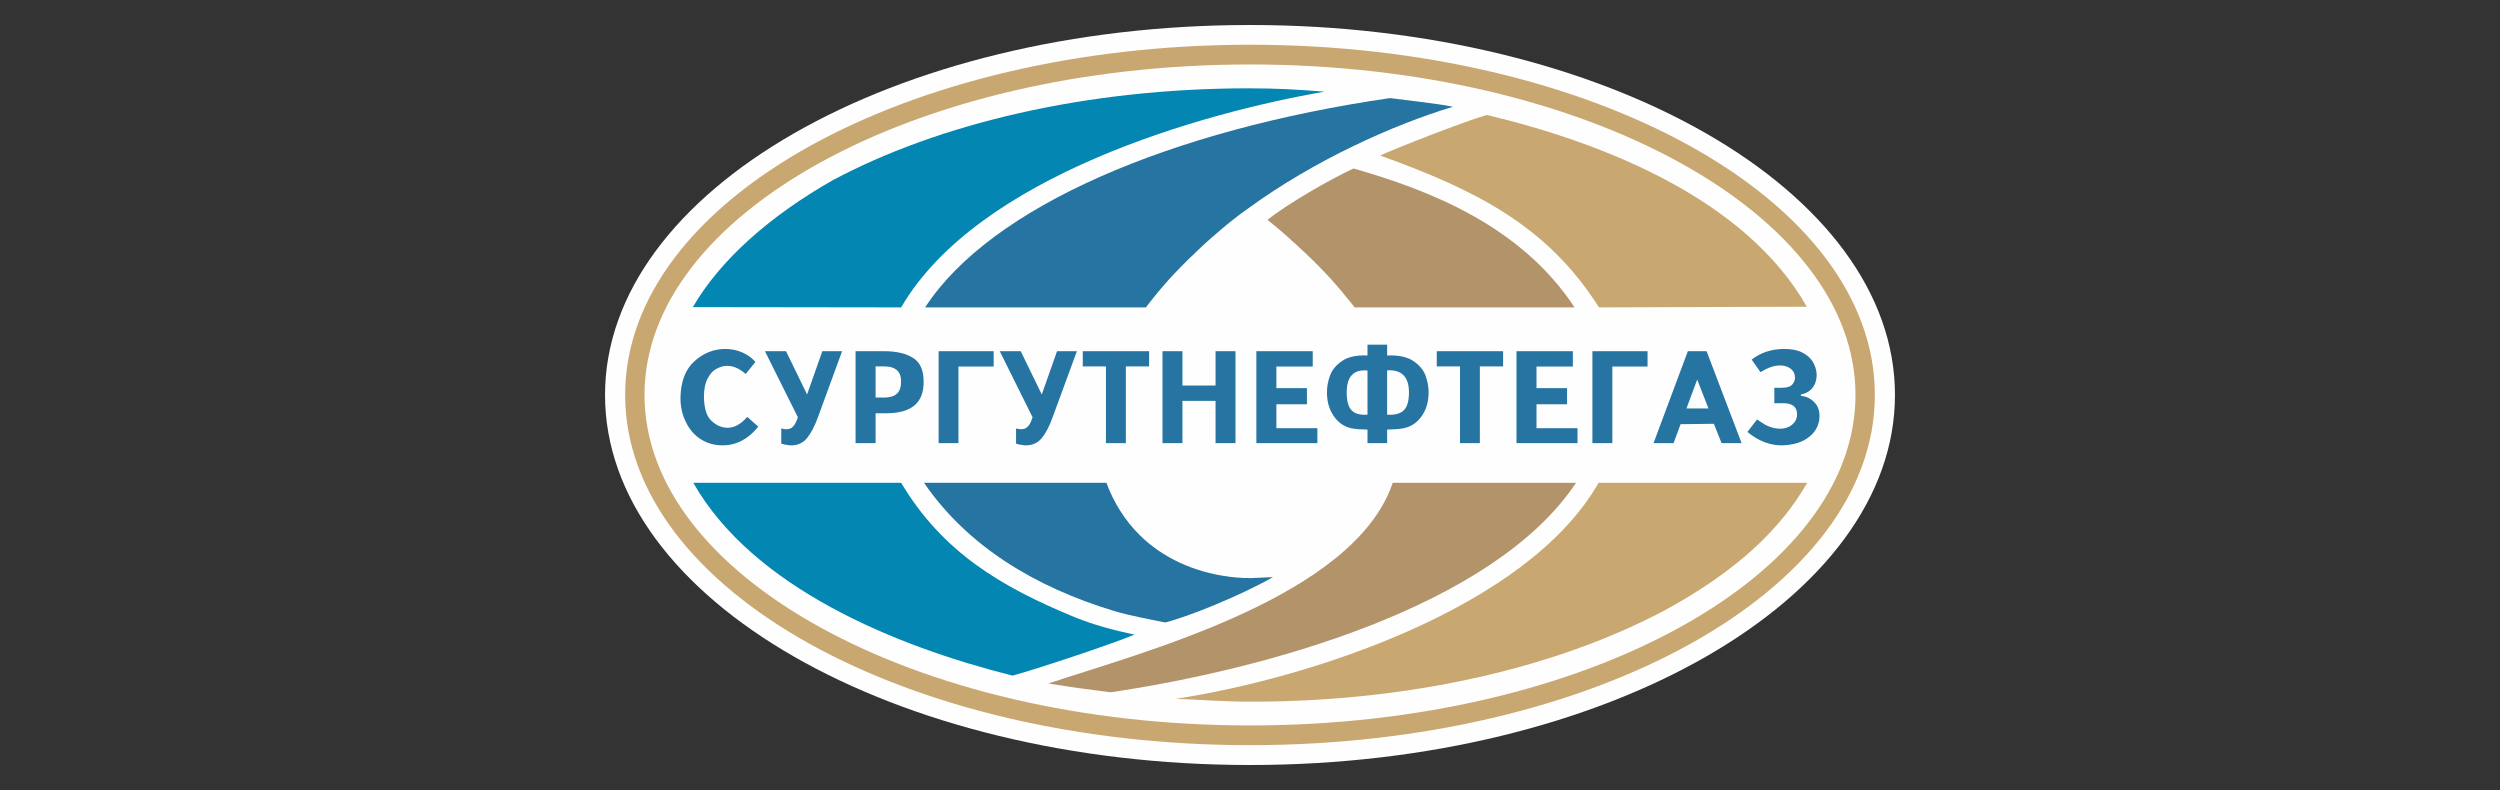
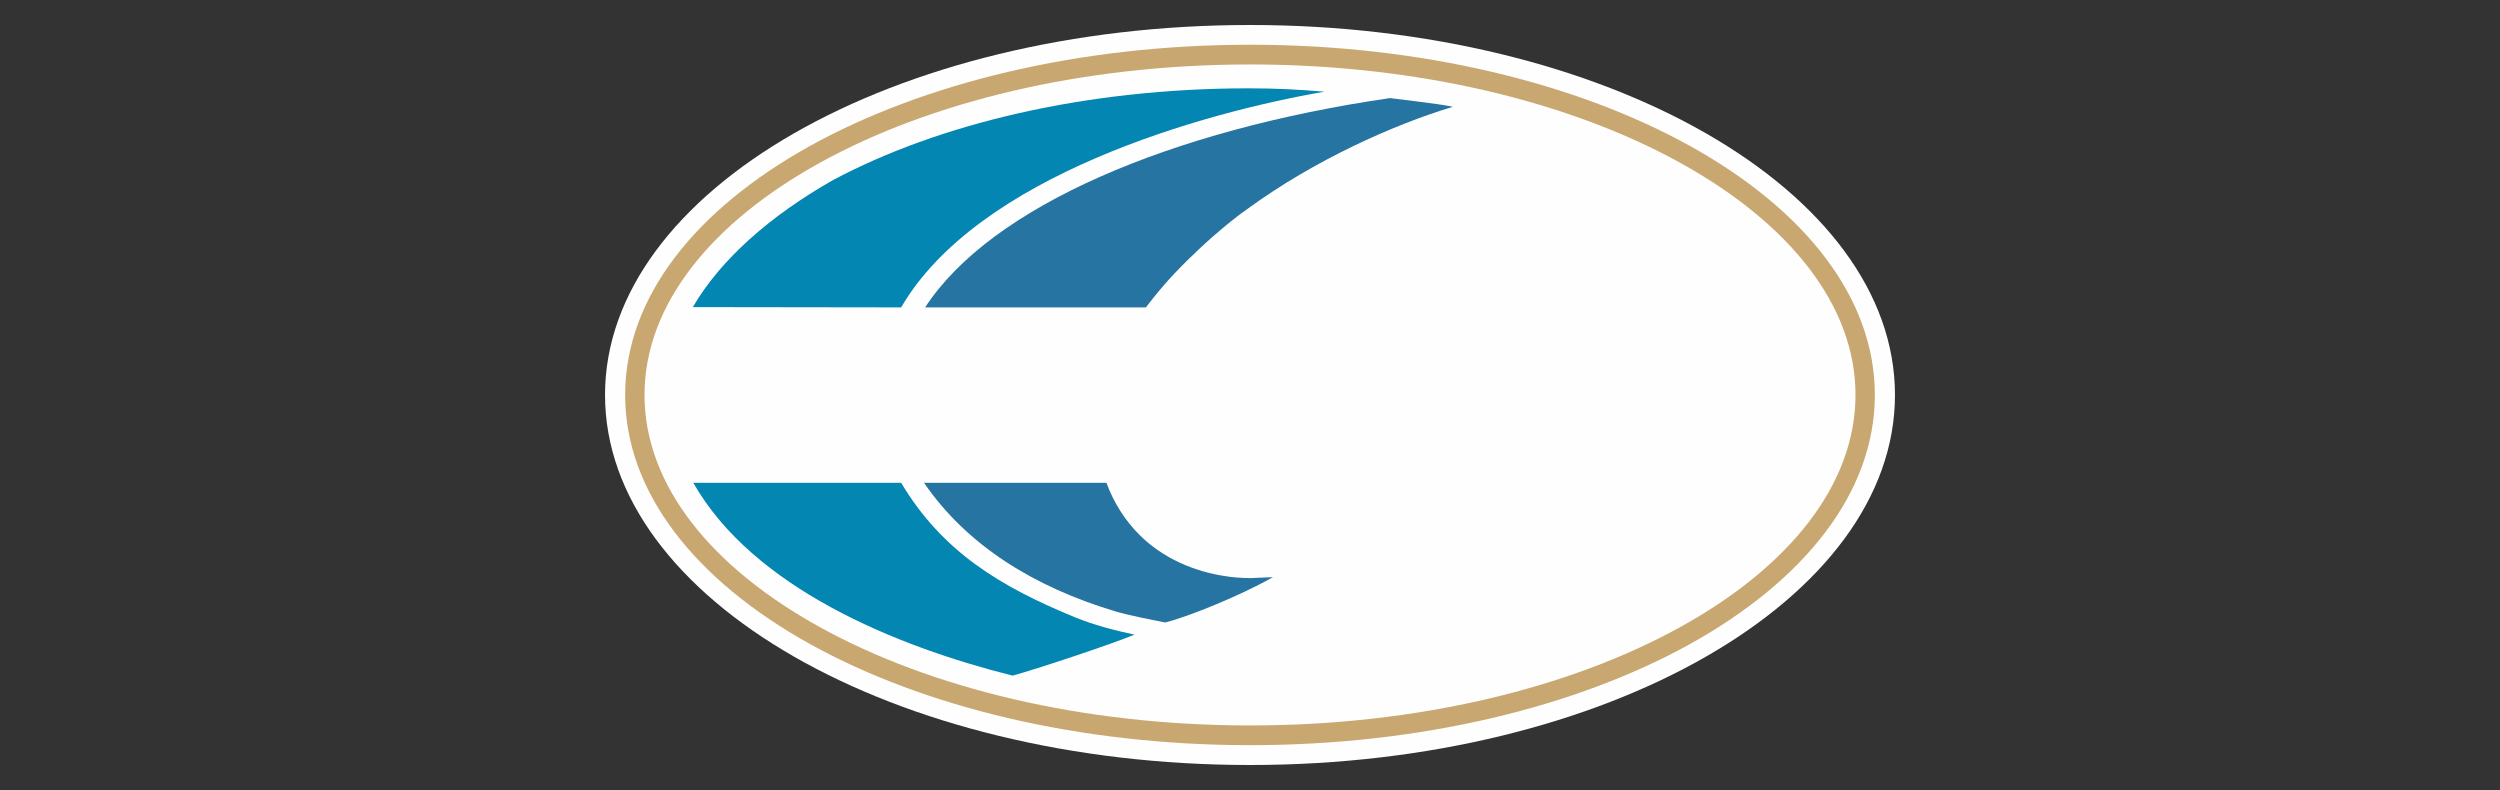
<svg xmlns="http://www.w3.org/2000/svg" width="250" height="79" viewBox="0 0 250 79" fill="none">
  <rect x="0" y="0" width="250" height="79" fill="#333333" stroke="none" />
  <path fill-rule="evenodd" clip-rule="evenodd" d="M125 2.5C160.617 2.5 189.497 19.063 189.497 39.495C189.497 59.928 160.617 76.5 125 76.5C89.382 76.5 60.503 59.928 60.503 39.495C60.503 19.063 89.382 2.5 125 2.5Z" fill="#FEFEFE" />
  <path d="M125 4.473C107.841 4.473 92.287 8.343 81.012 14.589C69.585 20.921 62.515 29.724 62.515 39.495C62.515 49.266 69.585 58.069 81.012 64.411C92.287 70.657 107.841 74.517 125 74.517C142.159 74.517 157.713 70.657 168.988 64.411C180.415 58.069 187.485 49.266 187.485 39.495C187.485 29.724 180.415 20.921 168.988 14.589C157.713 8.343 142.159 4.473 125 4.473ZM81.99 16.275C92.979 10.202 108.183 6.447 125 6.447C141.817 6.447 157.021 10.202 168.011 16.275C178.849 22.262 185.549 30.472 185.549 39.495C185.549 48.519 178.849 56.738 168.011 62.715C157.021 68.789 141.817 72.544 125 72.544C108.183 72.544 92.979 68.789 81.99 62.715C71.151 56.738 64.451 48.519 64.451 39.495C64.451 30.472 71.151 22.262 81.99 16.275Z" fill="#C9A770" />
-   <path fill-rule="evenodd" clip-rule="evenodd" d="M75.545 36.19L74.568 37.397C73.865 36.775 73.154 36.507 72.451 36.602C72.186 36.631 71.891 36.746 71.578 36.918C71.255 37.1 70.98 37.426 70.743 37.886C70.506 38.336 70.392 38.959 70.392 39.725C70.42 40.798 70.639 41.555 71.056 41.986C71.474 42.426 71.939 42.675 72.442 42.752C73.23 42.886 73.989 42.532 74.729 41.689L75.83 42.666C74.824 43.911 73.638 44.534 72.261 44.534C71.455 44.534 70.724 44.333 70.088 43.93C69.452 43.528 68.949 42.953 68.589 42.206C68.219 41.468 68.038 40.645 68.048 39.754C68.076 38.154 68.541 36.938 69.443 36.123C70.344 35.309 71.369 34.897 72.527 34.897C73.135 34.897 73.704 35.012 74.226 35.242C74.739 35.472 75.184 35.788 75.545 36.19ZM176.049 37.215L175.166 35.96C176.068 35.261 177.14 34.907 178.383 34.897C179.114 34.888 179.731 35.002 180.205 35.242C180.68 35.481 181.031 35.778 181.259 36.142C181.477 36.507 181.61 36.89 181.657 37.282C181.686 37.599 181.648 37.915 181.553 38.221C181.458 38.518 181.287 38.786 181.041 39.007C180.784 39.227 180.471 39.38 180.092 39.447V39.591C180.595 39.629 181.041 39.831 181.401 40.194C181.771 40.549 181.952 41.028 181.952 41.622C181.952 42.11 181.819 42.57 181.544 43.011C181.268 43.442 180.86 43.796 180.31 44.074C179.75 44.352 179.076 44.505 178.288 44.534C177.045 44.563 175.868 44.122 174.739 43.193L175.697 41.957C175.745 41.967 175.783 41.986 175.811 42.005C175.84 42.034 175.868 42.062 175.906 42.082C175.982 42.13 176.077 42.187 176.191 42.264C176.305 42.34 176.438 42.426 176.59 42.513C177.168 42.8 177.747 42.915 178.317 42.848C178.763 42.781 179.114 42.608 179.37 42.321C179.617 42.034 179.731 41.718 179.702 41.363C179.683 40.673 179.218 40.319 178.317 40.319H177.434V38.777H178.165C178.715 38.777 179.086 38.652 179.275 38.394C179.465 38.145 179.541 37.867 179.484 37.579C179.446 37.282 179.294 37.033 179.029 36.842C178.763 36.65 178.421 36.545 177.985 36.545C177.406 36.545 176.76 36.775 176.049 37.215ZM168.058 42.417L167.355 44.314H165.353L168.788 35.117H170.658L174.16 44.314H172.158L171.389 42.379L168.058 42.417ZM168.646 40.846H170.848L169.719 37.953L168.646 40.846ZM164.755 36.65H161.234V44.314H159.241V35.117H164.755V36.65ZM157.286 36.65H153.651V38.815H156.707V40.424H153.651V42.819H157.751V44.314H151.649V35.117H157.286V36.65ZM147.985 36.641V44.314H146.002V36.641H143.677V35.117H150.311V36.641H147.985ZM136.749 44.314V42.963C136.701 42.963 136.654 42.963 136.616 42.953C136.578 42.953 136.521 42.944 136.455 42.944C135.676 42.934 135.107 42.858 134.746 42.714C134.139 42.484 133.645 42.062 133.266 41.44C132.886 40.827 132.696 40.089 132.696 39.227C132.696 38.691 132.791 38.135 133 37.57C133.199 36.995 133.607 36.507 134.215 36.094C134.813 35.683 135.657 35.501 136.749 35.548V34.466H138.713V35.548C139.833 35.501 140.706 35.683 141.323 36.094C141.94 36.507 142.348 36.995 142.557 37.57C142.756 38.135 142.861 38.691 142.861 39.227C142.861 40.08 142.671 40.817 142.282 41.44C141.893 42.072 141.39 42.493 140.754 42.714C140.393 42.858 139.805 42.934 139.008 42.944C138.941 42.944 138.884 42.953 138.846 42.953C138.808 42.963 138.77 42.963 138.713 42.963V44.314H136.749ZM136.749 37.053C135.363 36.918 134.67 37.656 134.67 39.236C134.67 40.099 134.832 40.693 135.164 41.038C135.487 41.373 136.018 41.516 136.749 41.468V37.053ZM138.713 37.033V41.468C139.473 41.516 140.023 41.373 140.374 41.038C140.725 40.693 140.896 40.099 140.896 39.236C140.896 37.685 140.165 36.947 138.713 37.033ZM131.273 36.65H127.638V38.815H130.694V40.424H127.638V42.819H131.738V44.314H125.636V35.117H131.273V36.65ZM118.243 40.089V44.314H116.25V35.117H118.243V38.556H121.555V35.117H123.548V44.314H121.555V40.089H118.243ZM112.586 36.641V44.314H110.593V36.641H108.278V35.117H114.911V36.641H112.586ZM104.178 39.447L105.706 35.117H107.689L105.298 41.631C104.965 42.589 104.586 43.317 104.168 43.815C103.76 44.323 103.191 44.563 102.46 44.534C102.071 44.486 101.786 44.438 101.606 44.361V42.848C101.796 42.896 101.966 42.925 102.099 42.925C102.394 42.925 102.631 42.829 102.802 42.637C102.972 42.455 103.124 42.149 103.257 41.727L99.974 35.117H102.071L104.178 39.447ZM99.366 36.65H95.845V44.314H93.862V35.117H99.366V36.65ZM87.56 41.325V44.314H85.558V35.117H88.357C89.648 35.117 90.644 35.347 91.347 35.817C92.049 36.276 92.391 37.1 92.362 38.288C92.343 40.309 91.1 41.325 88.651 41.325H87.56ZM87.56 39.754H88.433C88.965 39.754 89.373 39.639 89.657 39.399C89.952 39.15 90.094 38.777 90.103 38.25C90.151 37.177 89.591 36.641 88.424 36.641H87.56V39.754ZM80.708 39.447L82.236 35.117H84.21L81.828 41.631C81.486 42.589 81.106 43.317 80.698 43.815C80.281 44.323 79.711 44.563 78.981 44.534C78.601 44.486 78.316 44.438 78.126 44.361V42.848C78.326 42.896 78.487 42.925 78.629 42.925C78.924 42.925 79.161 42.829 79.322 42.637C79.493 42.455 79.654 42.149 79.787 41.727L76.494 35.117H78.601L80.708 39.447Z" fill="#2574A1" />
-   <path fill-rule="evenodd" clip-rule="evenodd" d="M135.354 16.85C142.842 18.986 152.076 22.54 157.457 30.74H135.468C135.164 30.357 134.86 29.974 134.538 29.6V29.59L134.528 29.581L134.519 29.571L134.263 29.255L134.177 29.15C133.94 28.872 133.703 28.594 133.465 28.316L133.37 28.221L133.19 28.01L132.82 27.607L132.535 27.301L132.156 26.908L132.061 26.812L131.871 26.611L131.577 26.324L131.387 26.123L131.283 26.027L131.093 25.835L130.988 25.739L130.893 25.653L130.694 25.462L130.599 25.366L130.495 25.27L130.4 25.184L130.315 25.098H130.305L130.22 25.021L130.134 24.935L130.049 24.858L129.963 24.782L129.878 24.695L129.793 24.619L129.707 24.542L129.622 24.456L129.451 24.302L129.366 24.226H129.356L129.271 24.149L129.185 24.073L129.1 23.986L128.929 23.833L128.844 23.756L128.758 23.68L128.673 23.603L128.502 23.45L128.416 23.383L128.331 23.306L128.16 23.153L127.819 22.866C127.648 22.722 127.477 22.578 127.306 22.435C127.135 22.3 126.974 22.157 126.803 22.032L126.784 21.946C128.834 20.356 132.83 18.018 135.354 16.85ZM157.609 48.279C149.276 60.771 126.31 66.969 111.068 69.229C108.297 68.875 107.462 68.77 104.842 68.348C114.095 65.254 135.411 59.746 139.274 48.279H157.609Z" fill="#B3936A" />
-   <path fill-rule="evenodd" clip-rule="evenodd" d="M138.021 15.556C147.539 18.986 154.714 22.549 159.896 30.74L180.68 30.673C174.597 19.944 160.446 14.302 148.688 11.495C146.6 12.07 138.913 15.087 138.021 15.556ZM159.858 48.279C152.702 60.857 130.798 67.859 117.597 69.881C120.103 69.976 122.276 70.168 125.199 70.168C141.437 70.158 155.976 66.633 166.587 60.972C173.714 57.073 178.08 52.897 180.718 48.279H159.858Z" fill="#C9A770" />
  <path fill-rule="evenodd" clip-rule="evenodd" d="M138.998 9.809C117.142 12.989 99.101 20.605 92.514 30.74H114.598L114.665 30.644L114.826 30.433L114.997 30.213L115.082 30.108L115.329 29.791C115.472 29.61 115.614 29.437 115.766 29.255L115.851 29.15C116.088 28.872 116.326 28.594 116.563 28.316L116.658 28.221L116.838 28.01L117.208 27.607L117.493 27.301C117.616 27.176 117.74 27.042 117.873 26.908L117.968 26.812L118.157 26.611L118.452 26.324L118.641 26.123L118.746 26.027L118.936 25.835L119.04 25.739L119.135 25.653L119.277 25.519C120.093 24.715 120.948 23.929 121.84 23.182L122.048 23L122.21 22.866C122.381 22.722 122.551 22.578 122.722 22.435C122.893 22.3 123.054 22.157 123.225 22.032C123.757 21.611 124.269 21.218 124.772 20.873C131.396 16.036 139.33 12.472 145.281 10.681L145.034 10.623C143.383 10.317 140.716 10.039 138.998 9.809ZM92.4 48.279C96.709 54.563 103.419 58.692 111.495 61.125C112.862 61.537 115.168 61.978 116.525 62.246C118.736 61.7 123.909 59.631 127.297 57.715L125.228 57.801H125.218H125.209H125.199H125.19H125.18H125.171H125.161H125.152V57.811H125.142H125.133H125.123H125.114H125.104H125.095H125.085H125.076H125.066H125.057H125.047H125.038H125.028H125.019H125.009H125H124.99H124.981H124.971H124.962H124.953H124.943H124.934H124.924H124.915H124.905H124.896H124.886H124.877V57.801H124.867H124.858H124.848H124.839H124.829H124.82H124.81H124.801H124.791H124.782H124.772H124.763H124.753H124.744H124.734H124.725H124.715H124.706H124.696H124.687H124.677H124.668H124.658H124.649H124.639H124.63H124.62H124.611H124.601H124.592H124.582H124.573H124.563H124.554H124.544H124.535H124.525H124.516H124.506H124.497H124.487H124.478H124.468H124.459H124.45H124.44V57.792H124.431H124.421H124.412H124.402H124.393H124.383H124.374H124.364H124.355H124.345H124.336H124.326H124.317H124.307H124.298H124.288H124.279H124.269H124.26H124.25H124.241H124.231V57.782L124.041 57.773L123.861 57.763L123.681 57.753L123.491 57.734L123.311 57.715L123.13 57.696L122.95 57.677L122.77 57.648C119.391 57.198 116.24 55.77 113.972 53.51C112.492 52.054 111.362 50.234 110.641 48.279H92.4Z" fill="#2574A1" />
  <path fill-rule="evenodd" clip-rule="evenodd" d="M107.471 61.719C100.069 58.673 94.251 55.205 90.113 48.279H69.329C75.289 58.769 89.563 64.631 101.255 67.563C103.504 66.959 111.134 64.43 113.45 63.463C111.448 63.041 109.369 62.495 107.471 61.719ZM90.113 30.74C97.781 17.578 120.274 11.265 132.459 9.167C129.66 8.947 127.733 8.832 124.81 8.832C108.563 8.842 93.871 12.367 83.261 18.028C77.026 21.582 72.072 25.922 69.282 30.711L90.113 30.74Z" fill="#0486B3" />
</svg>